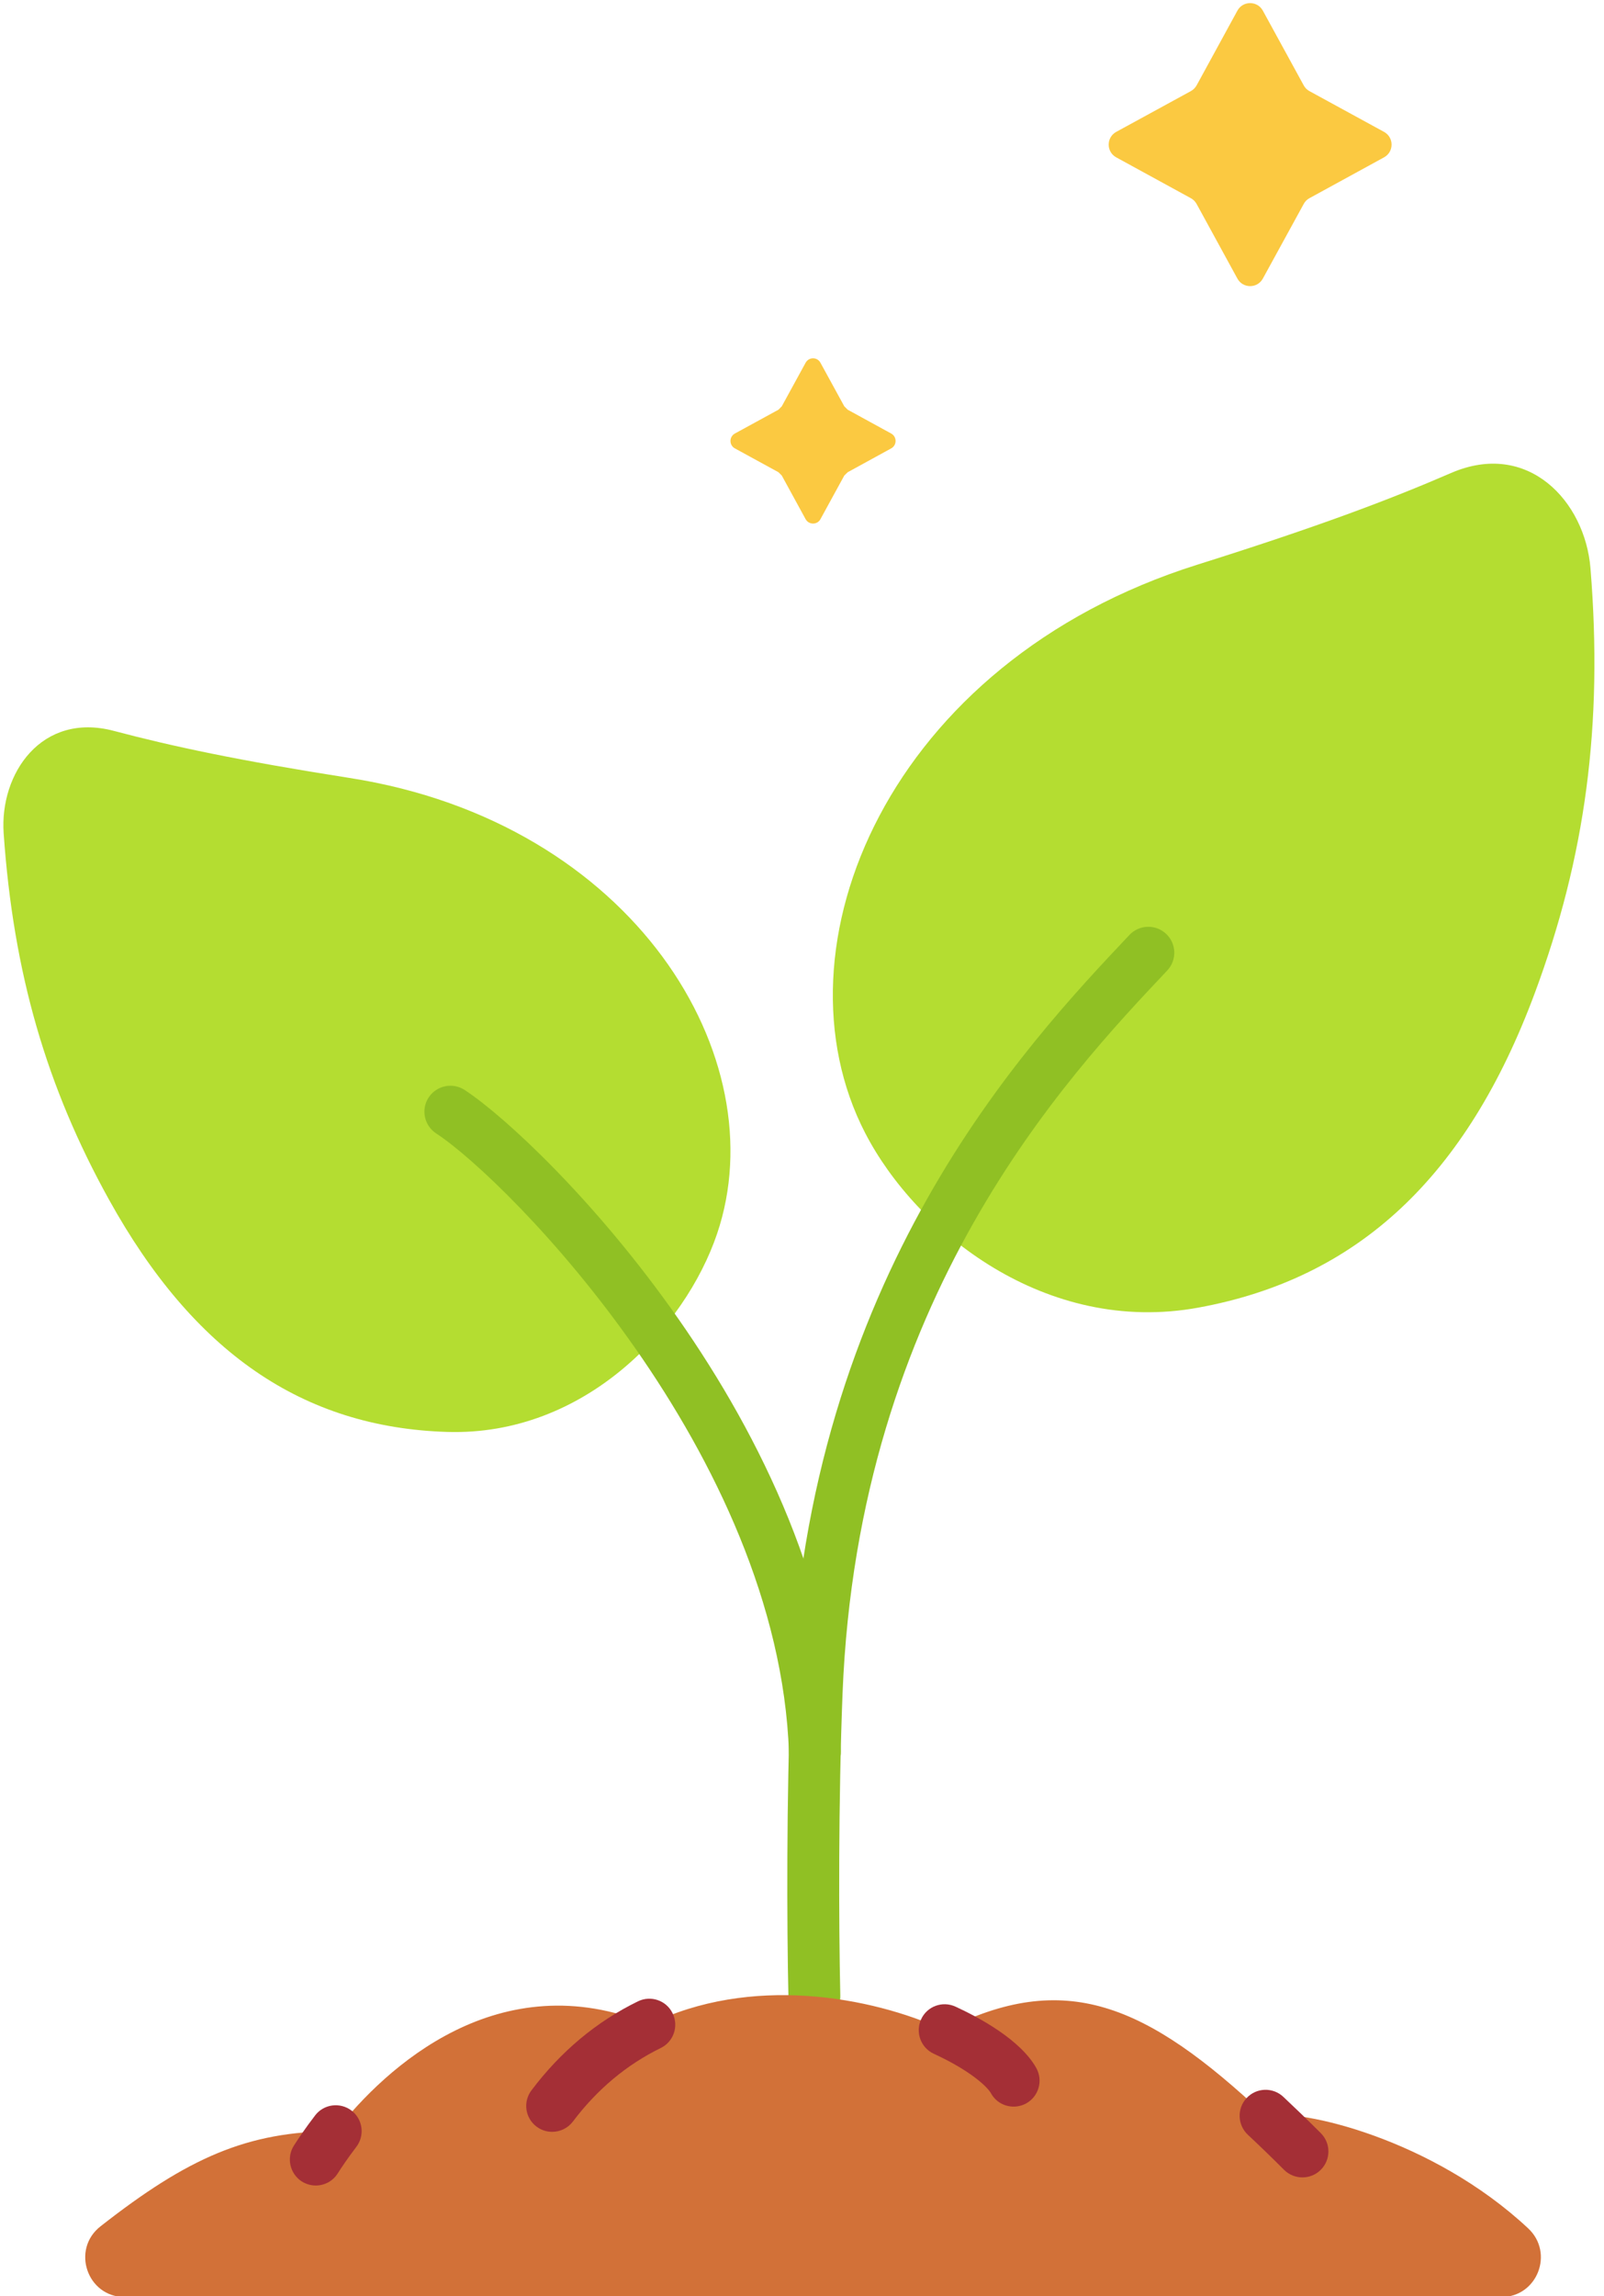
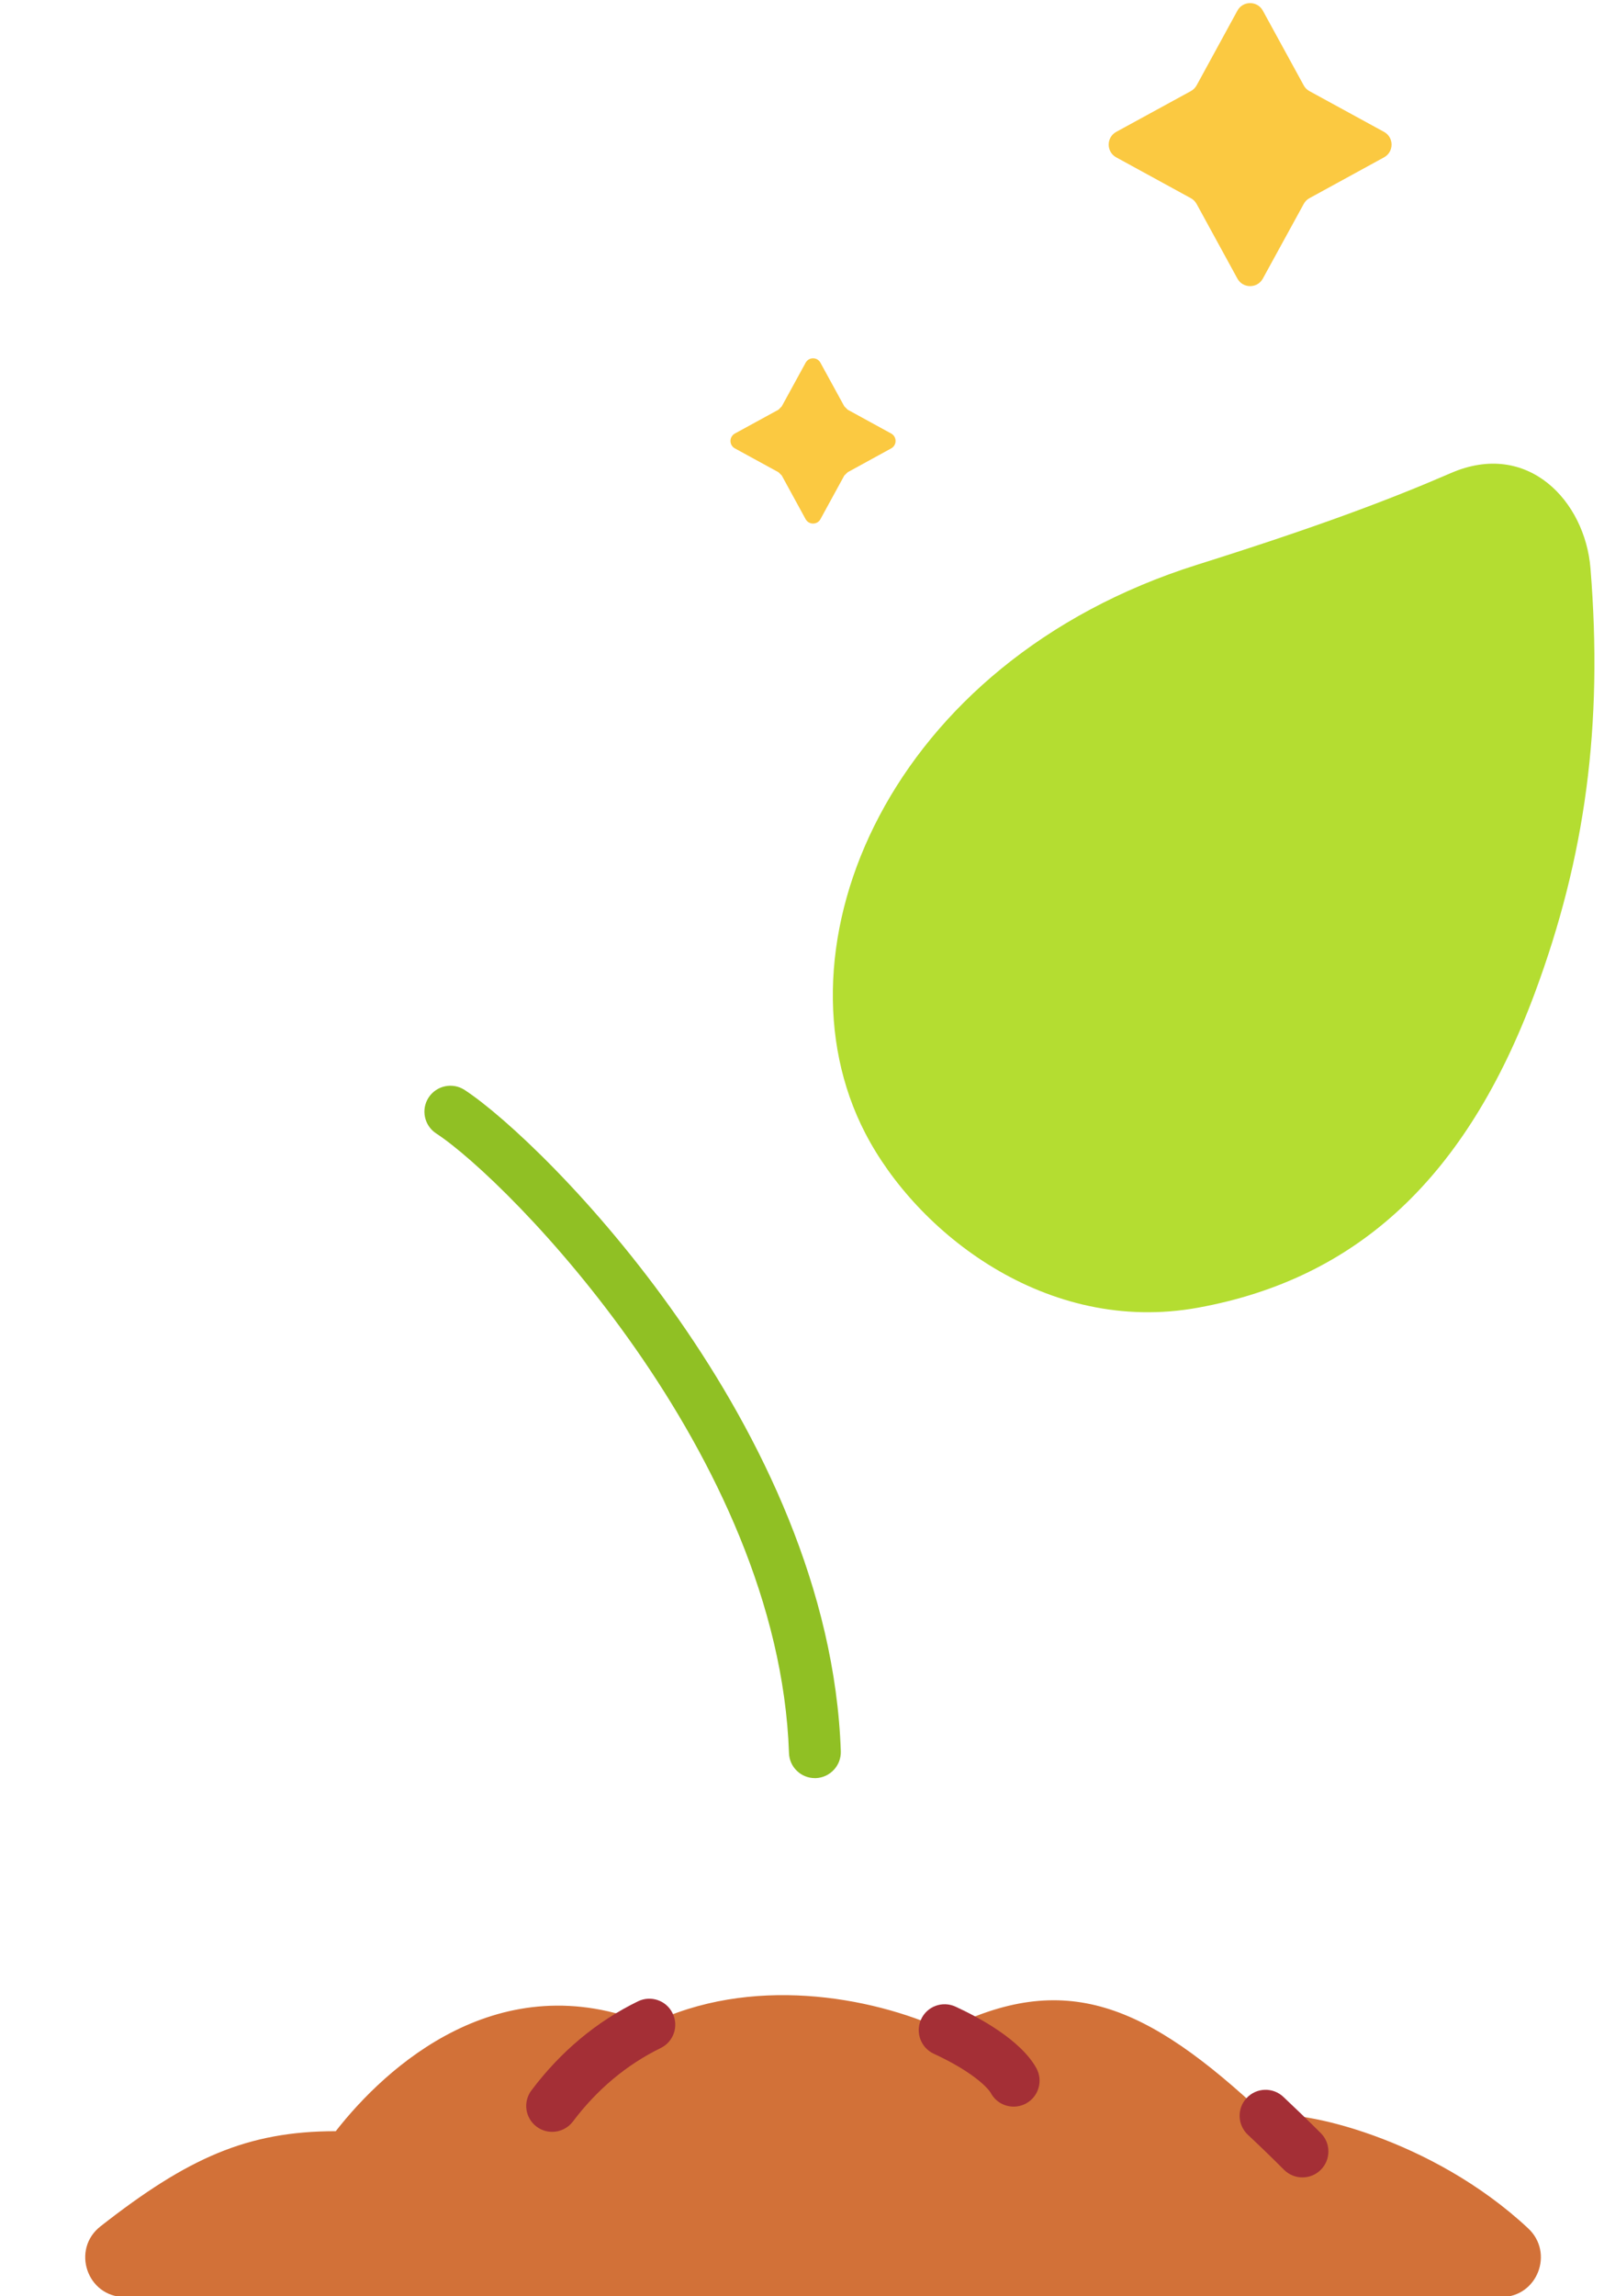
<svg xmlns="http://www.w3.org/2000/svg" height="110.6" preserveAspectRatio="xMidYMid meet" version="1.0" viewBox="25.5 8.6 77.3 110.6" width="77.3" zoomAndPan="magnify">
  <g>
    <g id="change1_1">
      <path d="M 83.25 71.59 C 90.945 70.184 96.176 65.289 99.469 56.426 C 101.898 49.891 102.762 43.543 102.148 35.973 C 101.887 32.746 99.133 29.773 95.414 31.391 C 92.449 32.676 88.977 33.984 83.191 35.805 C 68.305 40.492 62.578 54.25 67.195 63.18 C 69.652 67.938 75.902 72.934 83.25 71.59" fill="#b4dd31" />
    </g>
    <g id="change1_2">
-       <path d="M 47.043 77.578 C 40.086 77.359 34.828 73.746 30.75 66.383 C 27.742 60.957 26.145 55.484 25.676 48.738 C 25.477 45.863 27.504 42.883 30.992 43.809 C 33.777 44.547 37.004 45.238 42.34 46.074 C 56.062 48.219 62.934 59.566 60.055 68.039 C 58.523 72.555 53.691 77.781 47.043 77.578" fill="#b4dd31" />
-     </g>
+       </g>
    <g id="change2_1">
      <path d="M 64.77 94.254 C 64.102 94.254 63.543 93.723 63.523 93.047 C 63.031 78.664 49.98 65.457 46.52 63.199 C 45.941 62.82 45.781 62.043 46.156 61.469 C 46.535 60.891 47.309 60.727 47.887 61.102 C 51.73 63.613 65.488 77.391 66.02 92.961 C 66.043 93.648 65.504 94.227 64.816 94.254 L 64.77 94.254" fill="#90c024" />
    </g>
    <g id="change2_2">
-       <path d="M 64.746 106.016 C 64.07 106.016 63.516 105.477 63.496 104.793 C 63.418 101.242 63.402 95.25 63.605 90.059 C 64.402 70.078 74.891 58.973 79.93 53.637 C 80.406 53.133 81.199 53.113 81.699 53.586 C 82.203 54.059 82.223 54.852 81.75 55.352 C 76.918 60.469 66.863 71.113 66.105 90.16 C 65.902 95.293 65.918 101.223 65.996 104.738 C 66.012 105.43 65.465 106 64.777 106.016 L 64.746 106.016" fill="#90c024" />
-     </g>
+       </g>
    <g id="change3_1">
      <path d="M 85.133 9.113 L 83.168 12.711 C 83.102 12.828 83.008 12.922 82.891 12.988 L 79.293 14.953 C 78.809 15.219 78.809 15.914 79.293 16.18 L 82.891 18.148 C 83.008 18.211 83.102 18.309 83.168 18.426 L 85.133 22.02 C 85.398 22.504 86.094 22.504 86.359 22.02 L 88.328 18.426 C 88.391 18.309 88.484 18.211 88.602 18.148 L 92.199 16.18 C 92.684 15.914 92.684 15.219 92.199 14.953 L 88.602 12.988 C 88.484 12.922 88.391 12.828 88.328 12.711 L 86.359 9.113 C 86.094 8.629 85.398 8.629 85.133 9.113" fill="#fbc941" />
    </g>
    <g id="change3_2">
      <path d="M 64.324 26.074 L 63.176 28.172 L 63.016 28.336 L 60.914 29.484 C 60.633 29.641 60.633 30.043 60.914 30.199 L 63.016 31.348 L 63.176 31.508 L 64.324 33.609 C 64.48 33.891 64.887 33.891 65.039 33.609 L 66.188 31.508 L 66.352 31.348 L 68.449 30.199 C 68.73 30.043 68.73 29.641 68.449 29.484 L 66.352 28.336 L 66.188 28.172 L 65.039 26.074 C 64.887 25.789 64.48 25.789 64.324 26.074" fill="#fbc941" />
    </g>
    <g id="change4_1">
      <path d="M 99.148 115.945 C 94.523 111.621 88.156 110.16 86.488 110.52 C 80.715 105.094 76.809 103.461 71.023 106.395 C 67.441 104.758 61.66 103.727 56.785 106.121 C 49.562 103.148 44.094 108.172 41.68 111.262 C 37.418 111.262 34.547 112.551 30.34 115.848 C 28.918 116.965 29.703 119.25 31.508 119.25 L 97.855 119.25 C 99.586 119.25 100.41 117.129 99.148 115.945" fill="#d27138" />
    </g>
    <g id="change5_1">
      <path d="M 88.266 113.488 C 87.949 113.488 87.629 113.367 87.383 113.125 C 86.777 112.516 86.195 111.957 85.637 111.434 C 85.133 110.961 85.105 110.168 85.578 109.664 C 86.047 109.16 86.84 109.133 87.344 109.605 C 87.922 110.148 88.523 110.727 89.152 111.355 C 89.641 111.844 89.641 112.633 89.152 113.121 C 88.906 113.367 88.586 113.488 88.266 113.488" fill="#a42f36" />
    </g>
    <g id="change5_2">
-       <path d="M 40.719 113.879 C 40.488 113.879 40.262 113.816 40.051 113.688 C 39.469 113.316 39.293 112.543 39.66 111.961 C 39.867 111.637 40.211 111.121 40.688 110.5 C 41.105 109.953 41.895 109.852 42.441 110.27 C 42.988 110.688 43.09 111.473 42.668 112.023 C 42.254 112.566 41.953 113.016 41.777 113.293 C 41.539 113.672 41.133 113.879 40.719 113.879" fill="#a42f36" />
-     </g>
+       </g>
    <g id="change5_3">
      <path d="M 74.348 110.078 C 73.91 110.078 73.484 109.848 73.258 109.438 C 73.094 109.141 72.305 108.363 70.5 107.531 C 69.875 107.242 69.602 106.5 69.891 105.871 C 70.176 105.246 70.918 104.973 71.547 105.262 C 72.676 105.781 74.68 106.855 75.441 108.219 C 75.777 108.824 75.559 109.586 74.957 109.922 C 74.766 110.027 74.555 110.078 74.348 110.078" fill="#a42f36" />
    </g>
    <g id="change5_4">
      <path d="M 52.109 111.293 C 51.848 111.293 51.582 111.211 51.359 111.043 C 50.805 110.629 50.695 109.844 51.113 109.293 C 52.52 107.426 54.242 105.984 56.242 105.008 C 56.863 104.703 57.613 104.961 57.914 105.582 C 58.219 106.203 57.961 106.953 57.344 107.254 C 55.699 108.059 54.273 109.25 53.109 110.797 C 52.863 111.121 52.488 111.293 52.109 111.293" fill="#a42f36" />
    </g>
  </g>
</svg>